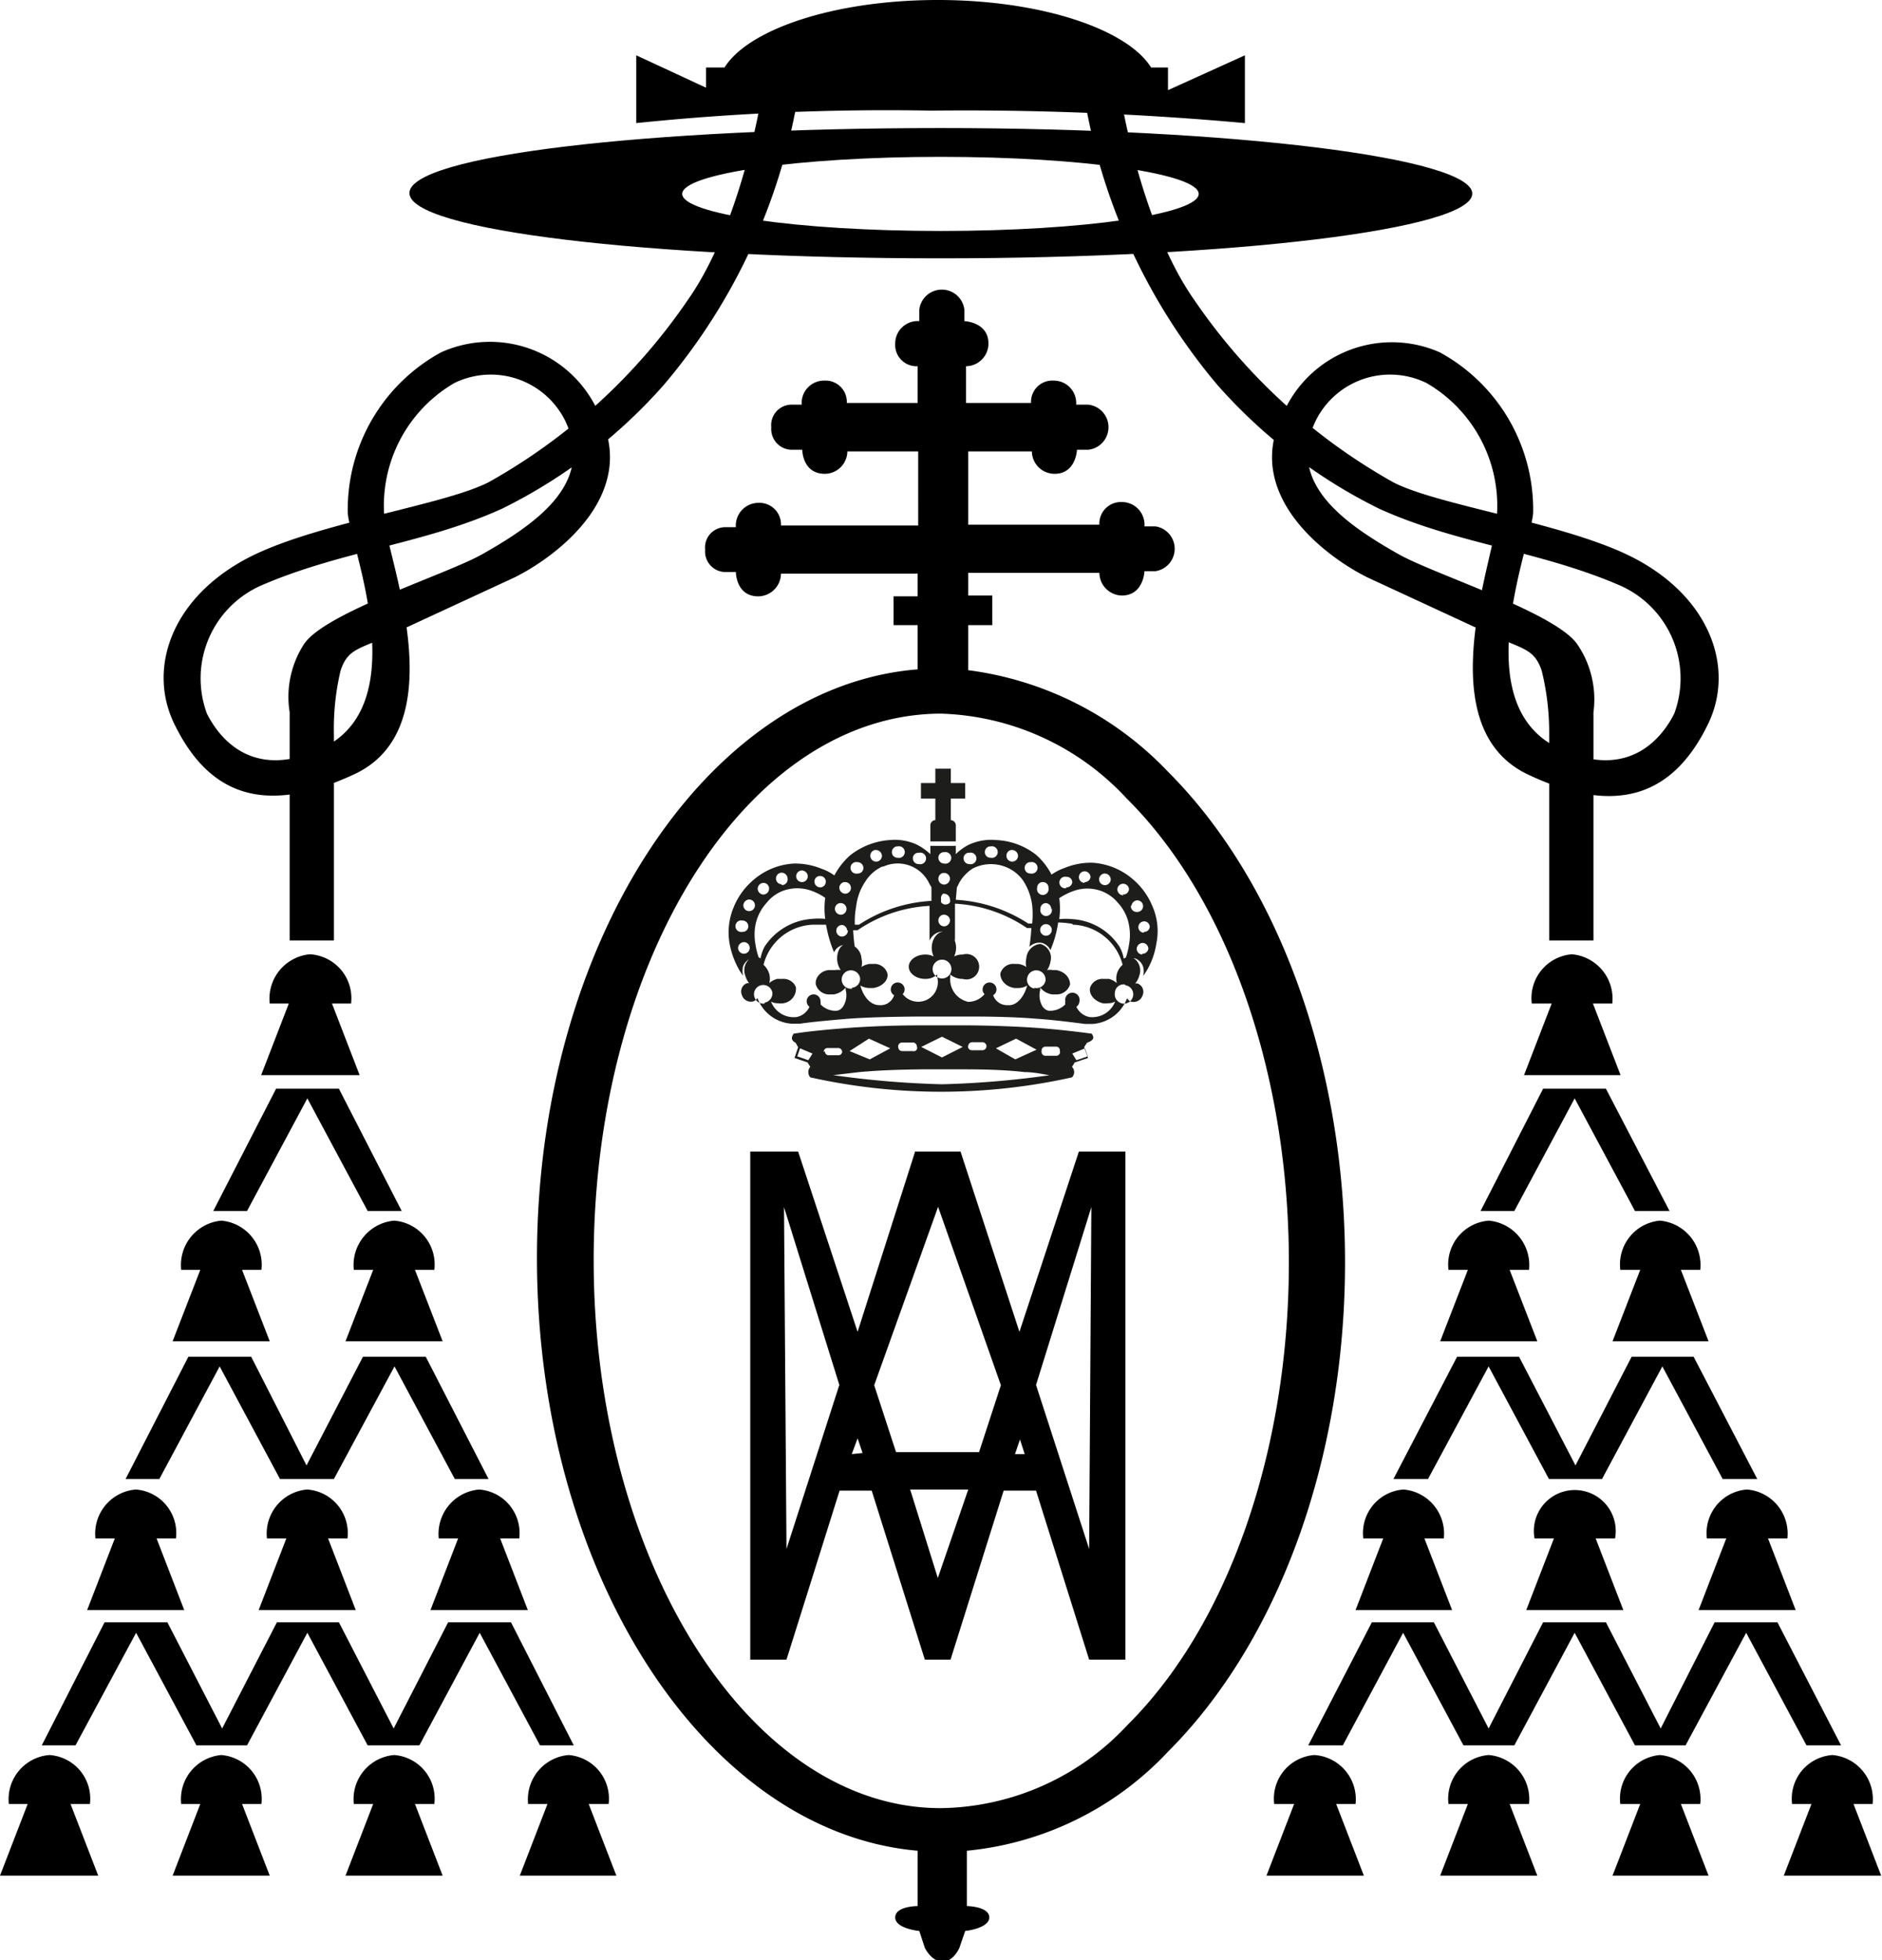
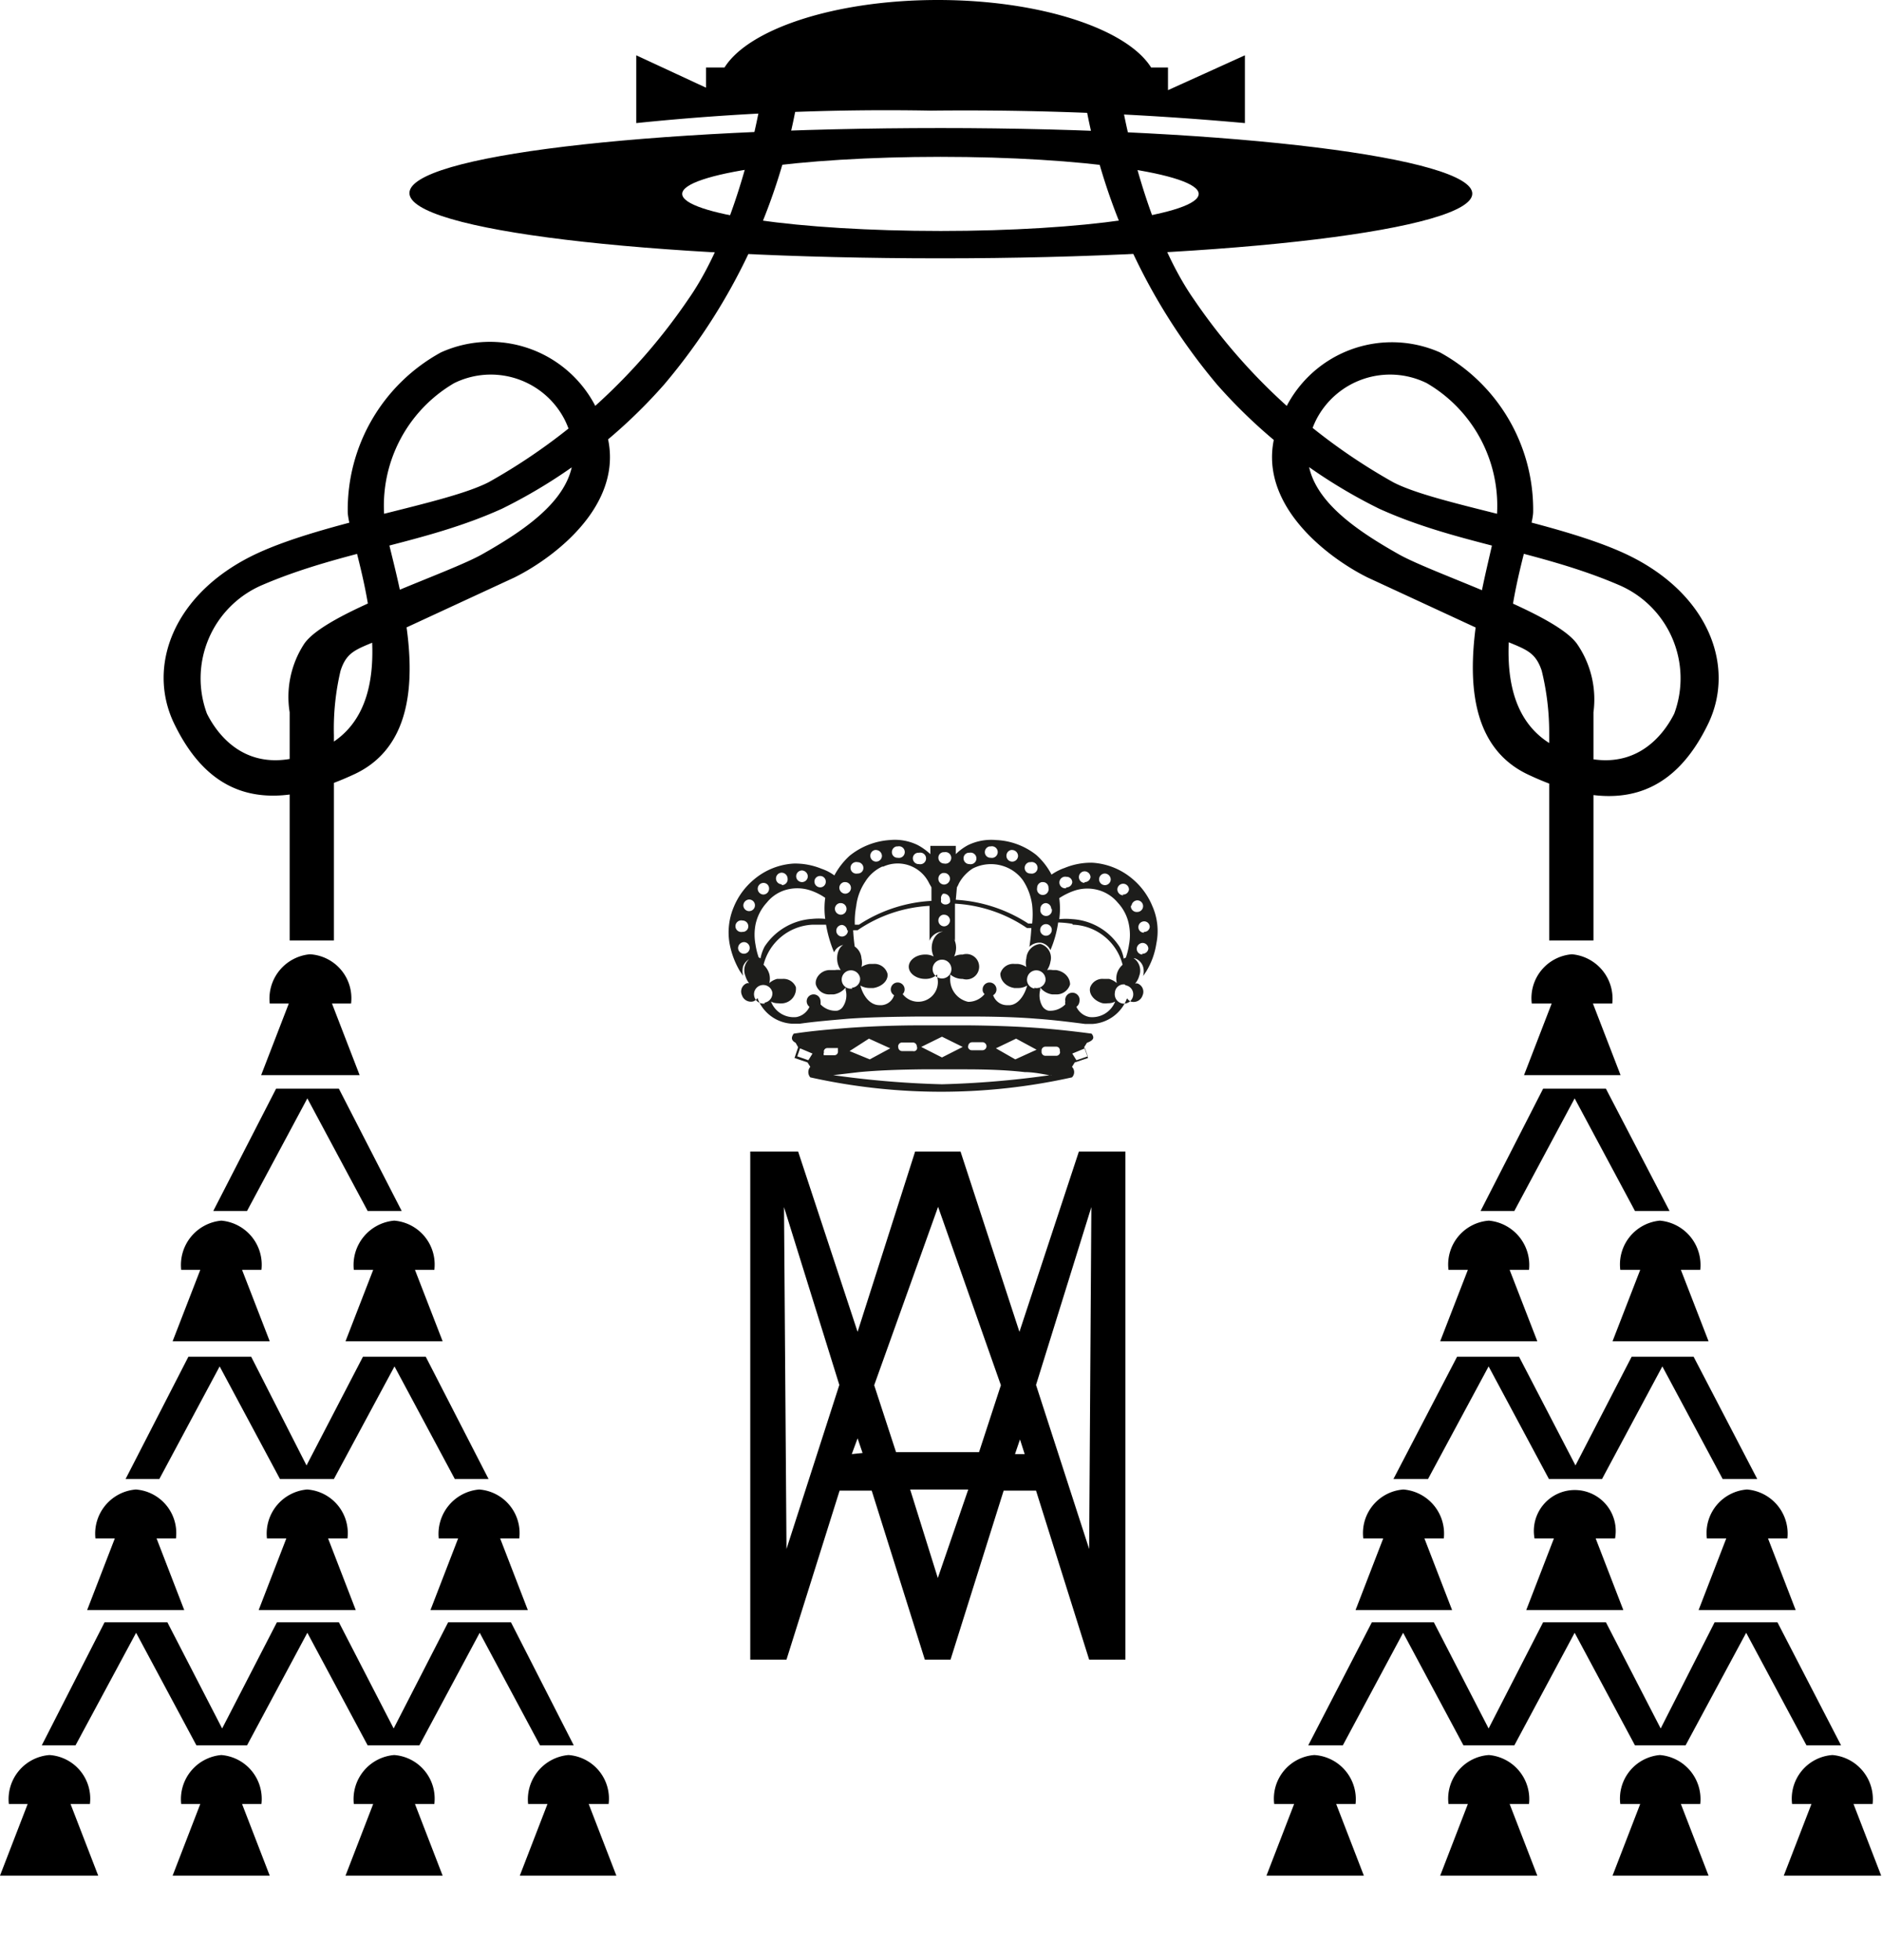
<svg xmlns="http://www.w3.org/2000/svg" xmlns:xlink="http://www.w3.org/1999/xlink" viewBox="0 0 68.03 70.87">
  <defs>
    <style>.cls-1{fill:#1d1d1b;}</style>
    <symbol id="Escudo_monocromo_-_Negro" data-name="Escudo monocromo - Negro" viewBox="0 0 68.03 70.87">
      <g id="Layer_2" data-name="Layer 2">
        <path d="M13,38.87l-1-2.59h.69A1.59,1.59,0,0,0,11.2,34.5a1.61,1.61,0,0,0-1.45,1.78h.69l-1,2.59Z" />
        <path d="M9.75,48.49l-1-2.58h.7A1.6,1.6,0,0,0,8,44.13a1.61,1.61,0,0,0-1.45,1.78h.69l-1,2.58Z" />
        <path d="M16,48.49l-1-2.58h.7a1.59,1.59,0,0,0-1.45-1.78,1.61,1.61,0,0,0-1.46,1.78h.7l-1,2.58Z" />
        <path d="M6.66,58.21l-1-2.59h.7a1.58,1.58,0,0,0-1.45-1.77,1.6,1.6,0,0,0-1.46,1.77h.7l-1,2.59Z" />
        <path d="M12.86,58.21l-1-2.59h.7a1.58,1.58,0,0,0-1.46-1.77,1.6,1.6,0,0,0-1.45,1.77h.7l-1,2.59Z" />
        <path d="M19.08,58.21l-1-2.59h.69a1.58,1.58,0,0,0-1.45-1.77,1.61,1.61,0,0,0-1.46,1.77h.7l-1,2.59Z" />
        <path d="M3.55,67.81l-1-2.59h.7a1.58,1.58,0,0,0-1.46-1.77A1.6,1.6,0,0,0,.32,65.22H1L0,67.81Z" />
        <path d="M9.75,67.81l-1-2.59h.7A1.59,1.59,0,0,0,8,63.45a1.6,1.6,0,0,0-1.45,1.77h.69l-1,2.59Z" />
        <path d="M16,67.81l-1-2.59h.7a1.58,1.58,0,0,0-1.45-1.77,1.6,1.6,0,0,0-1.46,1.77h.7l-1,2.59Z" />
        <path d="M22.28,67.81l-1-2.59H22a1.58,1.58,0,0,0-1.45-1.77,1.61,1.61,0,0,0-1.46,1.77h.7l-1,2.59Z" />
        <polygon points="18.47 58.65 17.54 58.65 17.14 58.65 16.2 58.65 14.23 62.49 12.25 58.65 11.32 58.65 10.94 58.65 10.01 58.65 8.03 62.49 6.05 58.65 5.12 58.65 4.71 58.65 3.78 58.65 1.51 63.1 2.73 63.1 4.92 59.03 7.1 63.1 7.71 63.1 8.32 63.1 8.93 63.1 11.11 59.03 13.29 63.1 13.91 63.1 14.55 63.1 15.16 63.1 17.34 59.03 19.52 63.1 20.74 63.1 18.47 58.65" />
        <polygon points="15.39 49.05 14.46 49.05 14.05 49.05 13.12 49.05 11.08 52.98 9.08 49.05 8.15 49.05 7.74 49.05 6.81 49.05 4.54 53.47 5.76 53.47 7.94 49.4 10.12 53.47 10.82 53.47 11.35 53.47 12.07 53.47 14.26 49.4 16.44 53.47 17.66 53.47 15.39 49.05" />
        <polygon points="14.52 43.78 12.25 39.36 11.32 39.36 10.91 39.36 9.98 39.36 7.71 43.78 8.93 43.78 11.11 39.71 13.29 43.78 14.52 43.78" />
        <path d="M24,13.91a19,19,0,0,1-5.85,4.48c-2.82,1.28-5.76,1.51-8.67,2.76a3.67,3.67,0,0,0-2,4.65c.35.7,1.54,2.53,4.21,1.23,3.38-1.66.88-7.51.88-8.53a6.48,6.48,0,0,1,3.37-5.76A4.29,4.29,0,0,1,21.67,15c1.43,2.88-1.54,5.12-3.08,5.88l-4.45,2.06c-1.14.53-1.57.5-1.83,1.31a9.13,9.13,0,0,0-.24,2.33V34h-1.6V25.75A3.51,3.51,0,0,1,11,23.27c.81-1.16,5.23-2.53,6.48-3.26,2.1-1.19,4-2.64,2.94-4.82a3,3,0,0,0-4-1.34A5.13,5.13,0,0,0,14,19.4c.47,2.07,2.07,7.07-1.19,8.59s-5.27.75-6.52-1.84c-1-2.09,0-4.74,3-6.14,2.5-1.16,6.81-1.77,8.38-2.58a21.31,21.31,0,0,0,7.21-6.61c1.89-2.7,2.62-7.18,2.62-7.18l1.43-.7A21.67,21.67,0,0,1,24,13.91Z" />
-         <path d="M11.9,18.47" />
        <path d="M55.09,38.87l1-2.59h-.72a1.59,1.59,0,0,1,1.45-1.78,1.61,1.61,0,0,1,1.46,1.78h-.7l1,2.59Z" />
        <path d="M58.29,48.49l1-2.58h-.72A1.59,1.59,0,0,1,60,44.13a1.61,1.61,0,0,1,1.46,1.78h-.7l1,2.58Z" />
        <path d="M52.06,48.49l1-2.58h-.7a1.59,1.59,0,0,1,1.46-1.78,1.61,1.61,0,0,1,1.45,1.78h-.7l1,2.58Z" />
        <path d="M61.4,58.21l1-2.59h-.7a1.58,1.58,0,0,1,1.45-1.77,1.6,1.6,0,0,1,1.46,1.77h-.7l1,2.59Z" />
        <path d="M55.17,58.21l1-2.59h-.7a1.48,1.48,0,1,1,2.91,0h-.7l1,2.59Z" />
        <path d="M49,58.21l1-2.59h-.72a1.58,1.58,0,0,1,1.45-1.77,1.6,1.6,0,0,1,1.46,1.77h-.7l1,2.59Z" />
        <path d="M64.48,67.81l1-2.59h-.7a1.58,1.58,0,0,1,1.46-1.77,1.6,1.6,0,0,1,1.45,1.77H67l1,2.59Z" />
        <path d="M58.29,67.81l1-2.59h-.72A1.58,1.58,0,0,1,60,63.45a1.6,1.6,0,0,1,1.46,1.77h-.7l1,2.59Z" />
        <path d="M52.06,67.81l1-2.59h-.7a1.58,1.58,0,0,1,1.46-1.77,1.6,1.6,0,0,1,1.45,1.77h-.7l1,2.59Z" />
        <path d="M45.78,67.81l1-2.59h-.72a1.58,1.58,0,0,1,1.45-1.77A1.6,1.6,0,0,1,49,65.22h-.7l1,2.59Z" />
        <polygon points="49.59 58.65 50.52 58.65 50.9 58.65 51.83 58.65 53.81 62.49 55.78 58.65 56.72 58.65 57.12 58.65 58.05 58.65 60.03 62.49 61.98 58.65 62.91 58.65 63.32 58.65 64.25 58.65 66.55 63.1 65.3 63.1 63.12 59.03 60.93 63.1 60.32 63.1 59.71 63.1 59.1 63.1 56.92 59.03 54.74 63.1 54.13 63.1 53.52 63.1 52.9 63.1 50.72 59.03 48.54 63.1 47.29 63.1 49.59 58.65" />
        <polygon points="52.67 49.05 53.6 49.05 53.98 49.05 54.91 49.05 56.95 52.98 58.98 49.05 59.91 49.05 60.29 49.05 61.22 49.05 63.52 53.47 62.27 53.47 60.09 49.4 57.91 53.47 57.21 53.47 56.69 53.47 55.99 53.47 53.81 49.4 51.62 53.47 50.37 53.47 52.67 49.05" />
        <polygon points="53.52 43.78 55.78 39.36 56.72 39.36 57.12 39.36 58.05 39.36 60.35 43.78 59.1 43.78 56.92 39.71 54.74 43.78 53.52 43.78" />
        <path d="M44,13.91a19,19,0,0,0,5.85,4.48c2.82,1.28,5.76,1.51,8.67,2.76a3.67,3.67,0,0,1,2,4.65c-.35.7-1.55,2.53-4.22,1.23-3.38-1.66-.88-7.51-.88-8.53a6.48,6.48,0,0,0-3.37-5.76A4.29,4.29,0,0,0,46.36,15c-1.43,2.88,1.54,5.12,3.08,5.88l4.45,2.06c1.14.53,1.57.5,1.84,1.31A9.44,9.44,0,0,1,56,26.53V34h1.6V25.75A3.53,3.53,0,0,0,57,23.27c-.85-1.16-5.24-2.53-6.49-3.26-2.1-1.19-4-2.64-2.94-4.82a3,3,0,0,1,4-1.34A5.13,5.13,0,0,1,54,19.4C53.57,21.47,52,26.47,55.23,28s5.27.75,6.52-1.84c1-2.09,0-4.74-3-6.14-2.5-1.16-6.81-1.77-8.38-2.58a21.31,21.31,0,0,1-7.21-6.61c-1.89-2.7-2.62-7.18-2.62-7.18l-1.43-.7A21.67,21.67,0,0,0,44,13.91Z" />
        <path d="M56.13,18.47" />
        <path d="M34,4.63c-10.62,0-19.2,1-19.2,2.35S23.43,9.34,34,9.34,53.22,8.29,53.22,7,44.6,4.63,34,4.63Zm0,3.72c-5.15,0-9.34-.61-9.34-1.34S28.87,5.67,34,5.67s9.33.61,9.33,1.34S39.16,8.35,34,8.35Z" />
-         <path d="M42.22,63.33c4-4,6.4-10.59,6.4-17.69s-2.39-13.73-6.4-17.74A12.09,12.09,0,0,0,35,24.23V22.6h.87V21.53H35v-.82h4.74a.83.83,0,0,0,.81.82c.79,0,.82-.88.82-.88h.4a.82.82,0,0,0,0-1.62h-.4a.82.82,0,0,0-.82-.88.78.78,0,0,0-.81.82H35V16.32H37.3a.82.82,0,0,0,.82.81c.78,0,.81-.87.81-.87h.41a.82.82,0,0,0,0-1.63H38.9a.81.81,0,0,0-.81-.87.77.77,0,0,0-.82.81H34.92V13.24a.82.82,0,0,0,.81-.82c0-.78-.87-.81-.87-.81V11.2a.82.82,0,0,0-1.63,0v.41a.81.81,0,0,0-.87.81.77.77,0,0,0,.81.82v1.33H30.61a.77.77,0,0,0-.81-.81.81.81,0,0,0-.82.87h-.4a.74.74,0,0,0-.7.82.75.75,0,0,0,.7.81H29s0,.87.82.87a.82.82,0,0,0,.81-.81h2.56V19H28.23a.78.78,0,0,0-.82-.82.82.82,0,0,0-.81.88h-.41a.73.73,0,0,0-.7.81.74.74,0,0,0,.7.81h.41s0,.88.81.88a.83.83,0,0,0,.82-.82h4.94v.82H32.3V22.6h.87v1.6c-7.68.61-13.79,10-13.76,21.36s6.11,20.68,13.76,21.35v2s-.81,0-.81.41.87.49.87.49l.2.61s.24.5.64.5.61-.5.61-.5l.21-.61s.87-.09.87-.49-.81-.41-.81-.41v-2A11.46,11.46,0,0,0,42.22,63.33ZM34,25.8a9.52,9.52,0,0,1,6.72,3.06c3.69,3.66,5.87,10,5.87,16.78s-2.18,13.1-5.84,16.73a9.37,9.37,0,0,1-6.75,3c-6.9,0-12.54-8.93-12.54-19.81S27,25.83,34,25.8Z" />
        <path d="M39,41.63l-2.15,6.52-2.13-6.52H33.08L31,48.15l-2.15-6.52H27.12V60h1.31l1.92-6.11h1.16L33.43,60h.93l1.92-6.11h1.17L39.37,60h1.31V41.63Zm-5.09,2Zm0,0,2.27,6.45-.79,2.42h-3l-.79-2.42ZM28.43,56l-.09-12.36,2,6.43Zm2.36-3.43L31,52l.18.53Zm3.11,4.48-1-3.2H35Zm2.79-4.48.18-.53.17.53Zm.76-2.5,2-6.43L39.37,56Z" />
-         <path class="cls-1" d="M34.89,28.87v-.56h-.52v-.52h-.56v.52h-.52v.56h.52v.78a.19.19,0,0,0-.18.19v.58h.92v-.58a.19.19,0,0,0-.18-.19v-.78Z" />
-         <path class="cls-1" d="M39.46,37.37s-1-.14-2-.21-2.06-.09-2.59-.09H33.27q-1.29,0-2.58.09h0c-.63.05-1.35.11-2,.21-.09.13-.1.24.07.33l.09.16-.13.39.47.16.1.16a.29.29,0,0,0,0,.38v0a21.77,21.77,0,0,0,9.46,0v0a.27.27,0,0,0,0-.38l.1-.16.48-.16-.14-.39.1-.16C39.57,37.6,39.55,37.49,39.46,37.37Zm-2.73.18.74.4-.77.35L36,37.9ZM35,37.82a.14.14,0,0,1,.14-.14h.39a.15.15,0,0,1,.13.15v0a.15.15,0,0,1-.15.14l-.38,0a.14.14,0,0,1-.14-.14Zm-.95-.34.75.37-.75.38-.75-.38Zm-1.48.21H33a.14.14,0,0,1,.14.14v0A.12.12,0,0,1,33,38l-.39,0a.14.14,0,0,1-.14-.14v0A.14.14,0,0,1,32.61,37.69Zm-1.16-.14.77.35-.74.4L30.71,38Zm-2.19.78-.4-.14.1-.29.45.19Zm.56-.29v0a.13.13,0,0,1,.13-.15l.38,0a.14.14,0,0,1,.15.13V38a.13.13,0,0,1-.13.15l-.38,0A.14.14,0,0,1,29.82,38Zm8.18.83a33.73,33.73,0,0,1-3.91.33,34,34,0,0,1-3.93-.33,0,0,0,0,1,0,0l.94-.11c.75-.07,1.51-.09,2.26-.1h1.45c.46,0,1.41,0,2.27.1.32,0,.65.07.93.12C38,38.84,38,38.87,38,38.87Zm.36-.83a.14.14,0,0,1-.15.13l-.39,0a.14.14,0,0,1-.13-.15v-.05a.14.14,0,0,1,.15-.13l.38,0a.13.13,0,0,1,.13.15Zm1,.15-.41.14-.15-.24.46-.19Z" />
+         <path class="cls-1" d="M39.46,37.37s-1-.14-2-.21-2.06-.09-2.59-.09H33.27q-1.29,0-2.58.09h0c-.63.05-1.35.11-2,.21-.09.13-.1.24.07.33l.09.16-.13.39.47.16.1.16a.29.29,0,0,0,0,.38v0a21.77,21.77,0,0,0,9.46,0v0a.27.27,0,0,0,0-.38l.1-.16.48-.16-.14-.39.1-.16C39.57,37.6,39.55,37.49,39.46,37.37Zm-2.73.18.74.4-.77.35L36,37.9ZM35,37.82a.14.14,0,0,1,.14-.14h.39a.15.15,0,0,1,.13.15v0a.15.15,0,0,1-.15.14l-.38,0a.14.14,0,0,1-.14-.14Zm-.95-.34.75.37-.75.38-.75-.38Zm-1.48.21H33a.14.14,0,0,1,.14.14v0A.12.12,0,0,1,33,38l-.39,0a.14.14,0,0,1-.14-.14v0A.14.14,0,0,1,32.61,37.69Zm-1.16-.14.77.35-.74.4L30.71,38Zm-2.19.78-.4-.14.1-.29.45.19Zm.56-.29v0a.13.13,0,0,1,.13-.15l.38,0V38a.13.13,0,0,1-.13.15l-.38,0A.14.14,0,0,1,29.82,38Zm8.18.83a33.73,33.73,0,0,1-3.91.33,34,34,0,0,1-3.93-.33,0,0,0,0,1,0,0l.94-.11c.75-.07,1.51-.09,2.26-.1h1.45c.46,0,1.41,0,2.27.1.32,0,.65.07.93.12C38,38.84,38,38.87,38,38.87Zm.36-.83a.14.14,0,0,1-.15.13l-.39,0a.14.14,0,0,1-.13-.15v-.05a.14.14,0,0,1,.15-.13l.38,0a.13.13,0,0,1,.13.15Zm1,.15-.41.14-.15-.24.46-.19Z" />
        <polygon class="cls-1" points="40.51 35.82 40.51 35.82 40.51 35.83 40.51 35.82" />
        <path class="cls-1" d="M41.66,32.77a2.55,2.55,0,0,0-.73-1,2.47,2.47,0,0,0-1.45-.58,2.52,2.52,0,0,0-1,.19,1.93,1.93,0,0,0-.47.24,2.47,2.47,0,0,0-.55-.71A2.51,2.51,0,0,0,36,30.37a1.92,1.92,0,0,0-1,.18,1.87,1.87,0,0,0-.45.33v-.3h-.92v.3a2.15,2.15,0,0,0-.46-.33,1.88,1.88,0,0,0-1-.18,2.58,2.58,0,0,0-1.46.57,2.66,2.66,0,0,0-.55.71,1.64,1.64,0,0,0-.46-.24,2.52,2.52,0,0,0-1-.19,2.44,2.44,0,0,0-1.45.58,2.55,2.55,0,0,0-.73,1,2.36,2.36,0,0,0-.15,1.3,3.06,3.06,0,0,0,.37,1l.12.18a.76.76,0,0,1,0-.34.51.51,0,0,1,.33-.31h.11l.13,0a2.58,2.58,0,0,1-.12-.48,1.93,1.93,0,0,1,0-.72,1.67,1.67,0,0,1,.41-.8,1.37,1.37,0,0,1,.66-.45,1.51,1.51,0,0,1,.88,0,2.13,2.13,0,0,1,.57.28,2.75,2.75,0,0,0,0,.76v0a2.42,2.42,0,0,0-.47,0,2.23,2.23,0,0,0-1.72,1,1.57,1.57,0,0,0-.15.43.33.33,0,0,0-.19-.06h-.09a.54.54,0,0,0-.27.68.82.82,0,0,0,.14.28h0a.15.15,0,0,0-.09,0,.32.32,0,0,0-.17.43.34.34,0,0,0,.42.22.33.33,0,0,0,.14-.12,1.41,1.41,0,0,0,1.25.93h.21l.07,0c.56-.08,1.19-.13,1.75-.18.85-.06,1.7-.07,2.55-.08H34.9c.51,0,1.59,0,2.56.08.72.05,1.45.15,1.77.19h.25a1.43,1.43,0,0,0,1.26-.93.33.33,0,0,0,.14.12.34.34,0,0,0,.42-.22.32.32,0,0,0-.17-.43.16.16,0,0,0-.1,0h0a.69.69,0,0,0,.15-.28.54.54,0,0,0-.27-.68h-.09a.36.36,0,0,0-.2.06,1.3,1.3,0,0,0-.15-.43,2.19,2.19,0,0,0-1.71-1,2.42,2.42,0,0,0-.47,0v0a2.87,2.87,0,0,0,0-.76,2.41,2.41,0,0,1,.58-.28,1.48,1.48,0,0,1,.87,0,1.41,1.41,0,0,1,.67.45,1.59,1.59,0,0,1,.4.8,1.92,1.92,0,0,1,0,.72,2.58,2.58,0,0,1-.12.48l.13,0H41a.47.47,0,0,1,.32.31.64.64,0,0,1,0,.34l.12-.18a2.74,2.74,0,0,0,.36-1A2.23,2.23,0,0,0,41.66,32.77Zm-14.82.51a.21.21,0,0,1,.21.21.2.2,0,0,1-.21.2.21.21,0,1,1,0-.41Zm.05,1.2a.21.21,0,0,1-.21-.21.22.22,0,0,1,.21-.21.21.21,0,0,1,.21.21A.21.21,0,0,1,26.89,34.48Zm.19-1.54a.21.21,0,0,1-.21-.21.22.22,0,0,1,.21-.21.21.21,0,0,1,.21.21A.21.21,0,0,1,27.08,32.94Zm.52-.6a.21.21,0,0,1-.21-.21.21.21,0,0,1,.21-.21.2.2,0,0,1,.2.21A.21.21,0,0,1,27.6,32.34Zm.66-.37a.21.21,0,0,1-.21-.21.21.21,0,0,1,.21-.21.22.22,0,0,1,.21.21A.21.21,0,0,1,28.26,32Zm.73-.08a.21.21,0,0,1-.21-.21.21.21,0,0,1,.21-.21.22.22,0,0,1,.21.21A.21.21,0,0,1,29,31.89Zm.66.19a.21.21,0,0,1-.21-.21.2.2,0,0,1,.21-.2.2.2,0,0,1,.2.2A.2.2,0,0,1,29.65,32.08Zm8.37.78a.21.21,0,1,1-.41,0,.2.2,0,0,1,.2-.21A.21.21,0,0,1,38,32.86Zm0,.76a.21.21,0,0,1-.42,0,.21.21,0,1,1,.42,0Zm-.32-1.73a.2.2,0,0,1,.2.21.21.21,0,1,1-.41,0A.21.21,0,0,1,37.66,31.89Zm-.45-.72a.21.21,0,1,1,0,.41.2.2,0,0,1-.21-.2A.21.21,0,0,1,37.21,31.17Zm-.66-.44a.22.22,0,0,1,.21.21.21.21,0,0,1-.21.21.21.21,0,0,1-.21-.21A.21.21,0,0,1,36.55,30.73Zm-.78-.13a.21.21,0,1,1,0,.41.2.2,0,0,1-.21-.2A.21.21,0,0,1,35.77,30.6Zm-.77.23a.21.21,0,1,1,0,.41.21.21,0,0,1-.21-.21A.2.2,0,0,1,35,30.83Zm-.45,1.25a.91.91,0,0,0,.07-.14,1.47,1.47,0,0,1,.5-.54,1.45,1.45,0,0,1,1.16-.07,1.4,1.4,0,0,1,.66.5,2.15,2.15,0,0,1,.33.89,3.14,3.14,0,0,1,0,.67l-.14,0a5.35,5.35,0,0,0-2.62-.86Zm-.46-1.27a.21.21,0,1,1,0,.41.21.21,0,0,1-.21-.21A.2.2,0,0,1,34.09,30.81Zm0,.75a.21.21,0,0,1,.21.21.22.22,0,0,1-.21.21.21.21,0,0,1-.21-.21A.21.21,0,0,1,34.09,31.56Zm0,.75a.22.22,0,0,1,.21.21,0,0,0,0,1,0,0h0a.18.18,0,0,1,0,.1h0a.19.19,0,0,1-.16.08.18.18,0,0,1-.16-.08h0a.19.19,0,0,1,0-.1v0A.21.21,0,0,1,34.09,32.31Zm0,.76a.21.21,0,0,1,.21.21.22.22,0,0,1-.21.21.21.21,0,0,1-.21-.21A.21.21,0,0,1,34.09,33.07Zm-.91-2.24a.21.21,0,1,1,0,.41A.21.21,0,0,1,33,31,.2.2,0,0,1,33.18,30.83Zm-.77-.23a.21.21,0,1,1,0,.41.2.2,0,0,1-.21-.2A.21.21,0,0,1,32.41,30.6Zm-.78.13a.22.22,0,0,1,.21.21.21.21,0,0,1-.21.21.21.21,0,0,1-.21-.21A.21.21,0,0,1,31.63,30.73Zm.26.6a1.26,1.26,0,0,1,1.66.61l.08.14v.49a5.31,5.31,0,0,0-2.62.86l-.15,0a3,3,0,0,1,.05-.67,2,2,0,0,1,.33-.89A1.42,1.42,0,0,1,31.89,31.33ZM31,31.17a.21.21,0,0,1,.21.21.2.2,0,0,1-.21.2.21.21,0,1,1,0-.41Zm-.45.72a.21.21,0,0,1,.21.21.21.21,0,0,1-.21.21.22.22,0,0,1-.21-.21A.21.21,0,0,1,30.52,31.89Zm-.16.76a.21.21,0,0,1,.21.21.21.21,0,0,1-.21.21.22.22,0,0,1-.21-.21A.21.21,0,0,1,30.36,32.65Zm.26,1a.22.22,0,0,1-.21.21.21.21,0,0,1-.21-.21.21.21,0,0,1,.21-.21A.21.21,0,0,1,30.62,33.62Zm-3,2.63a.34.34,0,0,1-.39-.28.33.33,0,0,1,.66-.11A.34.34,0,0,1,27.63,36.25Zm3.16-.54a.33.33,0,0,1-.38-.27.33.33,0,1,1,.66-.11A.32.32,0,0,1,30.79,35.71Zm6.59,0a.32.32,0,0,1-.27-.38.33.33,0,1,1,.66.11A.33.33,0,0,1,37.38,35.71Zm3.28-.12a.33.33,0,0,1,.28.38.34.34,0,0,1-.39.28.34.34,0,0,1-.27-.39A.32.32,0,0,1,40.66,35.59Zm-1.9-2.19a1.93,1.93,0,0,1,1.8,1.45.66.66,0,0,0-.21.34.7.7,0,0,0,0,.32.76.76,0,0,0-.28-.15l-.2,0a.47.47,0,0,0-.48.3c-.07.24.14.5.45.58a.63.63,0,0,0,.19,0,.53.53,0,0,0,.26-.06.89.89,0,0,1-.92.56.65.65,0,0,1-.48-.37.27.27,0,0,0,.11-.2.26.26,0,1,0-.51,0,.23.23,0,0,0,0,.11h0a.77.77,0,0,1-.61.23.36.36,0,0,1-.22-.16.79.79,0,0,1-.08-.59l0-.09a.67.67,0,0,0,.43.25h.12a.51.51,0,0,0,.53-.36c0-.24-.19-.47-.51-.52h-.12a.64.64,0,0,0-.2,0,.73.73,0,0,0,.12-.3.52.52,0,0,0-.35-.64h-.05a.56.56,0,0,0-.47.52.64.64,0,0,0,0,.31.67.67,0,0,0-.3-.11h-.12a.48.48,0,0,0-.52.35c0,.24.19.47.51.52h.12a.62.62,0,0,0,.34-.09v0c-.1.38-.36.74-.7.71a.53.53,0,0,1-.53-.36l0,0a.24.24,0,0,0,.12-.21.25.25,0,0,0-.5,0,.21.21,0,0,0,.07.17l0,0a.77.77,0,0,1-.59.28.83.83,0,0,1-.65-.89v-.1a.67.67,0,0,0,.45.16.46.46,0,1,0,0-.88.62.62,0,0,0-.31.07.78.78,0,0,0,.07-.31c0-.32-.2-.59-.44-.59s-.44.27-.44.59a.78.78,0,0,0,.07.31.64.64,0,0,0-.31-.07c-.32,0-.59.2-.59.44s.27.44.59.44a.62.62,0,0,0,.44-.16v.1a.71.71,0,0,1-1.25.61l0,0a.24.24,0,0,0,.07-.17.25.25,0,0,0-.5,0,.24.24,0,0,0,.12.21l0,0a.51.51,0,0,1-.53.36c-.34,0-.59-.33-.69-.71v0a.68.68,0,0,0,.35.09h.12c.32-.05.55-.28.51-.52a.49.49,0,0,0-.52-.35h-.13a.68.68,0,0,0-.29.11.64.64,0,0,0,0-.31.56.56,0,0,0-.47-.52h-.06c-.24,0-.39.32-.34.64a.73.73,0,0,0,.12.3.69.69,0,0,0-.2,0H30c-.32,0-.55.28-.51.52a.5.5,0,0,0,.53.36h.12a.69.69,0,0,0,.43-.25l0,.09a.75.75,0,0,1-.09.59.33.33,0,0,1-.22.16.74.74,0,0,1-.6-.23h0a.43.43,0,0,0,0-.11.25.25,0,1,0-.5,0,.26.26,0,0,0,.1.2.65.65,0,0,1-.47.37.88.88,0,0,1-.92-.56.51.51,0,0,0,.25.06.69.69,0,0,0,.2,0,.53.53,0,0,0,.45-.58.48.48,0,0,0-.48-.3l-.2,0a.69.69,0,0,0-.28.15.7.7,0,0,0,0-.32.73.73,0,0,0-.21-.34,1.92,1.92,0,0,1,1.79-1.45l.47,0a4.56,4.56,0,0,0,.29,1h0a.46.46,0,0,1,.35-.27h.07a.53.53,0,0,1,.34.15,6.28,6.28,0,0,1-.07-.68l.16,0a5.08,5.08,0,0,1,2.6-.88v1.26a.53.53,0,0,1,.46-.33.55.55,0,0,1,.46.33V32.67a5.12,5.12,0,0,1,2.6.88l.16,0a6.28,6.28,0,0,1-.07.68.53.53,0,0,1,.34-.15h.07a.47.47,0,0,1,.35.27h0a3.92,3.92,0,0,0,.28-1A3.59,3.59,0,0,1,38.76,33.4Zm-4.67,1.94a.34.34,0,1,1,0-.67.34.34,0,0,1,0,.67Zm4.44-3.26a.21.21,0,1,1,0-.41.2.2,0,0,1,.21.2A.21.21,0,0,1,38.53,32.08Zm.66-.19a.21.21,0,0,1-.21-.21.21.21,0,0,1,.21-.21.22.22,0,0,1,.21.21A.21.21,0,0,1,39.19,31.89Zm.73.08a.21.21,0,0,1-.21-.21.21.21,0,0,1,.21-.21.22.22,0,0,1,.21.21A.21.21,0,0,1,39.92,32Zm.66.37a.22.22,0,0,1-.21-.21.21.21,0,0,1,.21-.21.21.21,0,0,1,.21.21A.21.21,0,0,1,40.58,32.34Zm.3.39a.22.22,0,0,1,.21-.21.21.21,0,0,1,.21.21.21.21,0,0,1-.21.21A.21.21,0,0,1,40.88,32.73Zm.4,1.75a.21.21,0,0,1-.21-.21.22.22,0,0,1,.21-.21.21.21,0,0,1,.21.21A.21.21,0,0,1,41.28,34.48Zm.06-.79a.2.2,0,0,1-.21-.2.21.21,0,0,1,.21-.21.2.2,0,0,1,.2.21A.2.2,0,0,1,41.34,33.69Z" />
        <path d="M45,4.45V2L42.22,3.26V2.44h-.61C40.74,1.05,37.62,0,33.9,0s-6.84,1.05-7.71,2.44h-.67v.73L23,2V4.45A87.92,87.92,0,0,1,33.64,4,112.22,112.22,0,0,1,45,4.45Z" />
      </g>
    </symbol>
  </defs>
  <g id="Capa_2" data-name="Capa 2">
    <g id="Capa_1-2" data-name="Capa 1">
      <use width="68.03" height="70.87" xlink:href="#Escudo_monocromo_-_Negro" />
    </g>
  </g>
</svg>